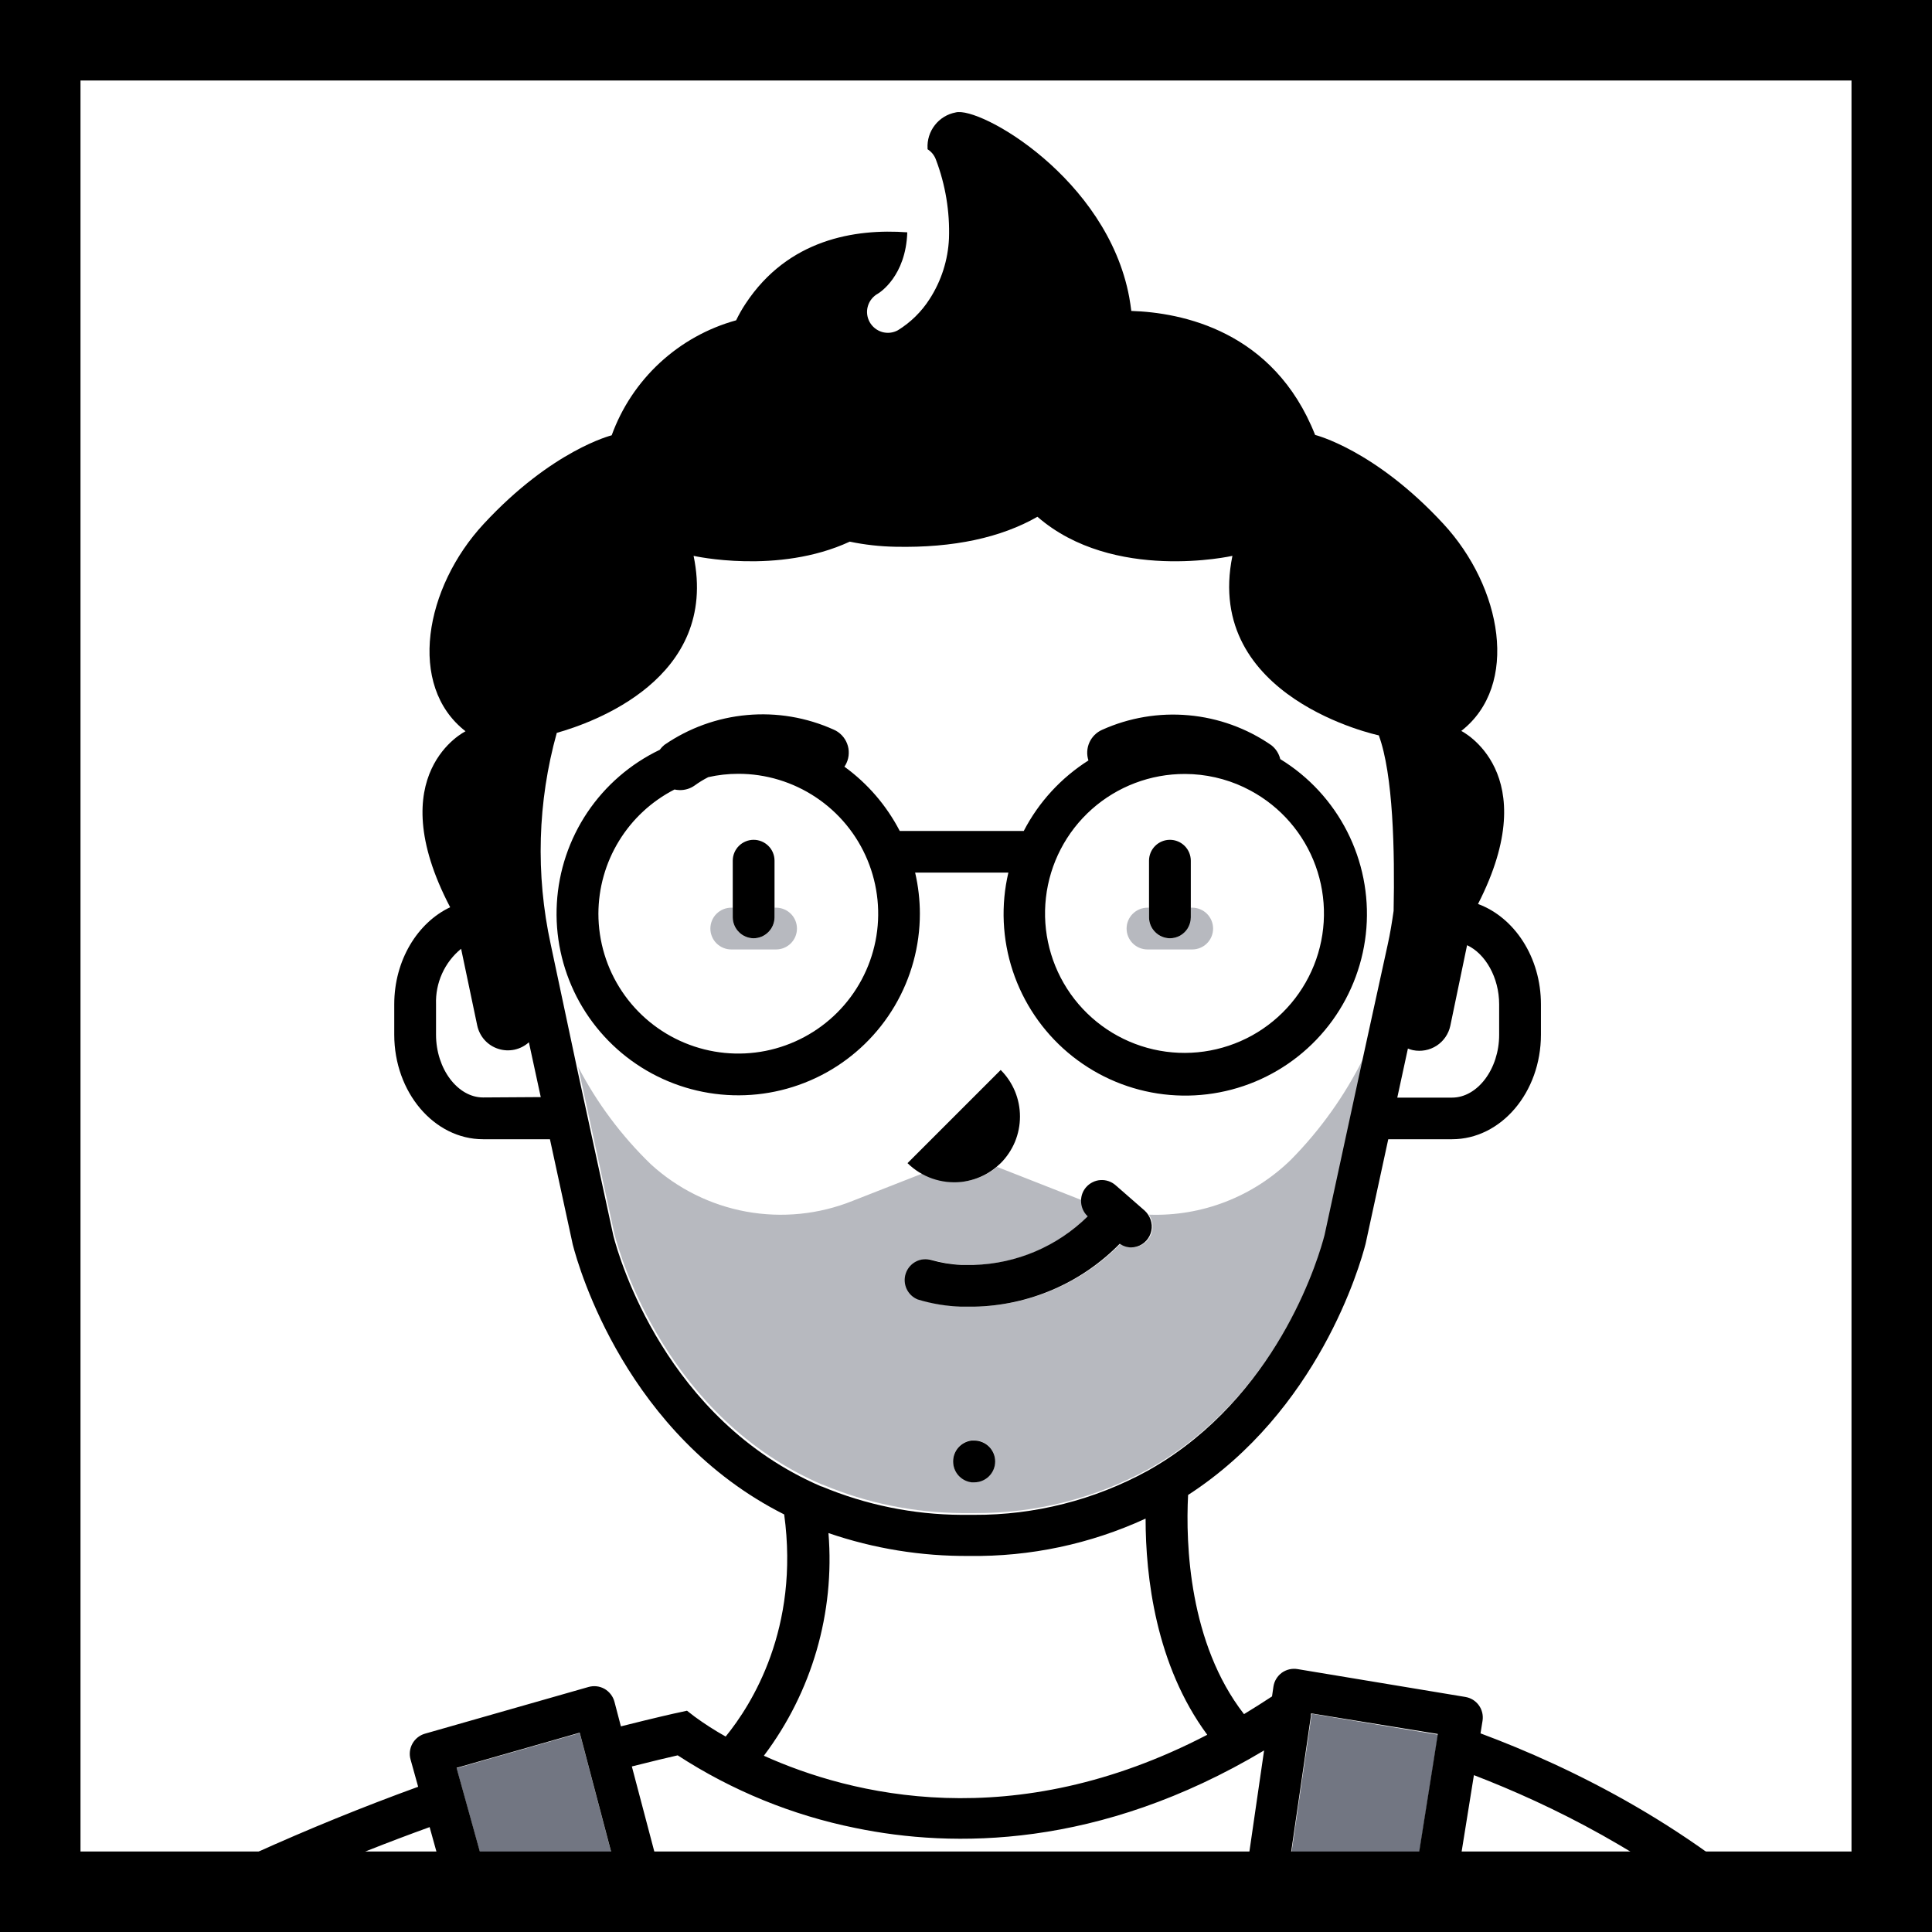
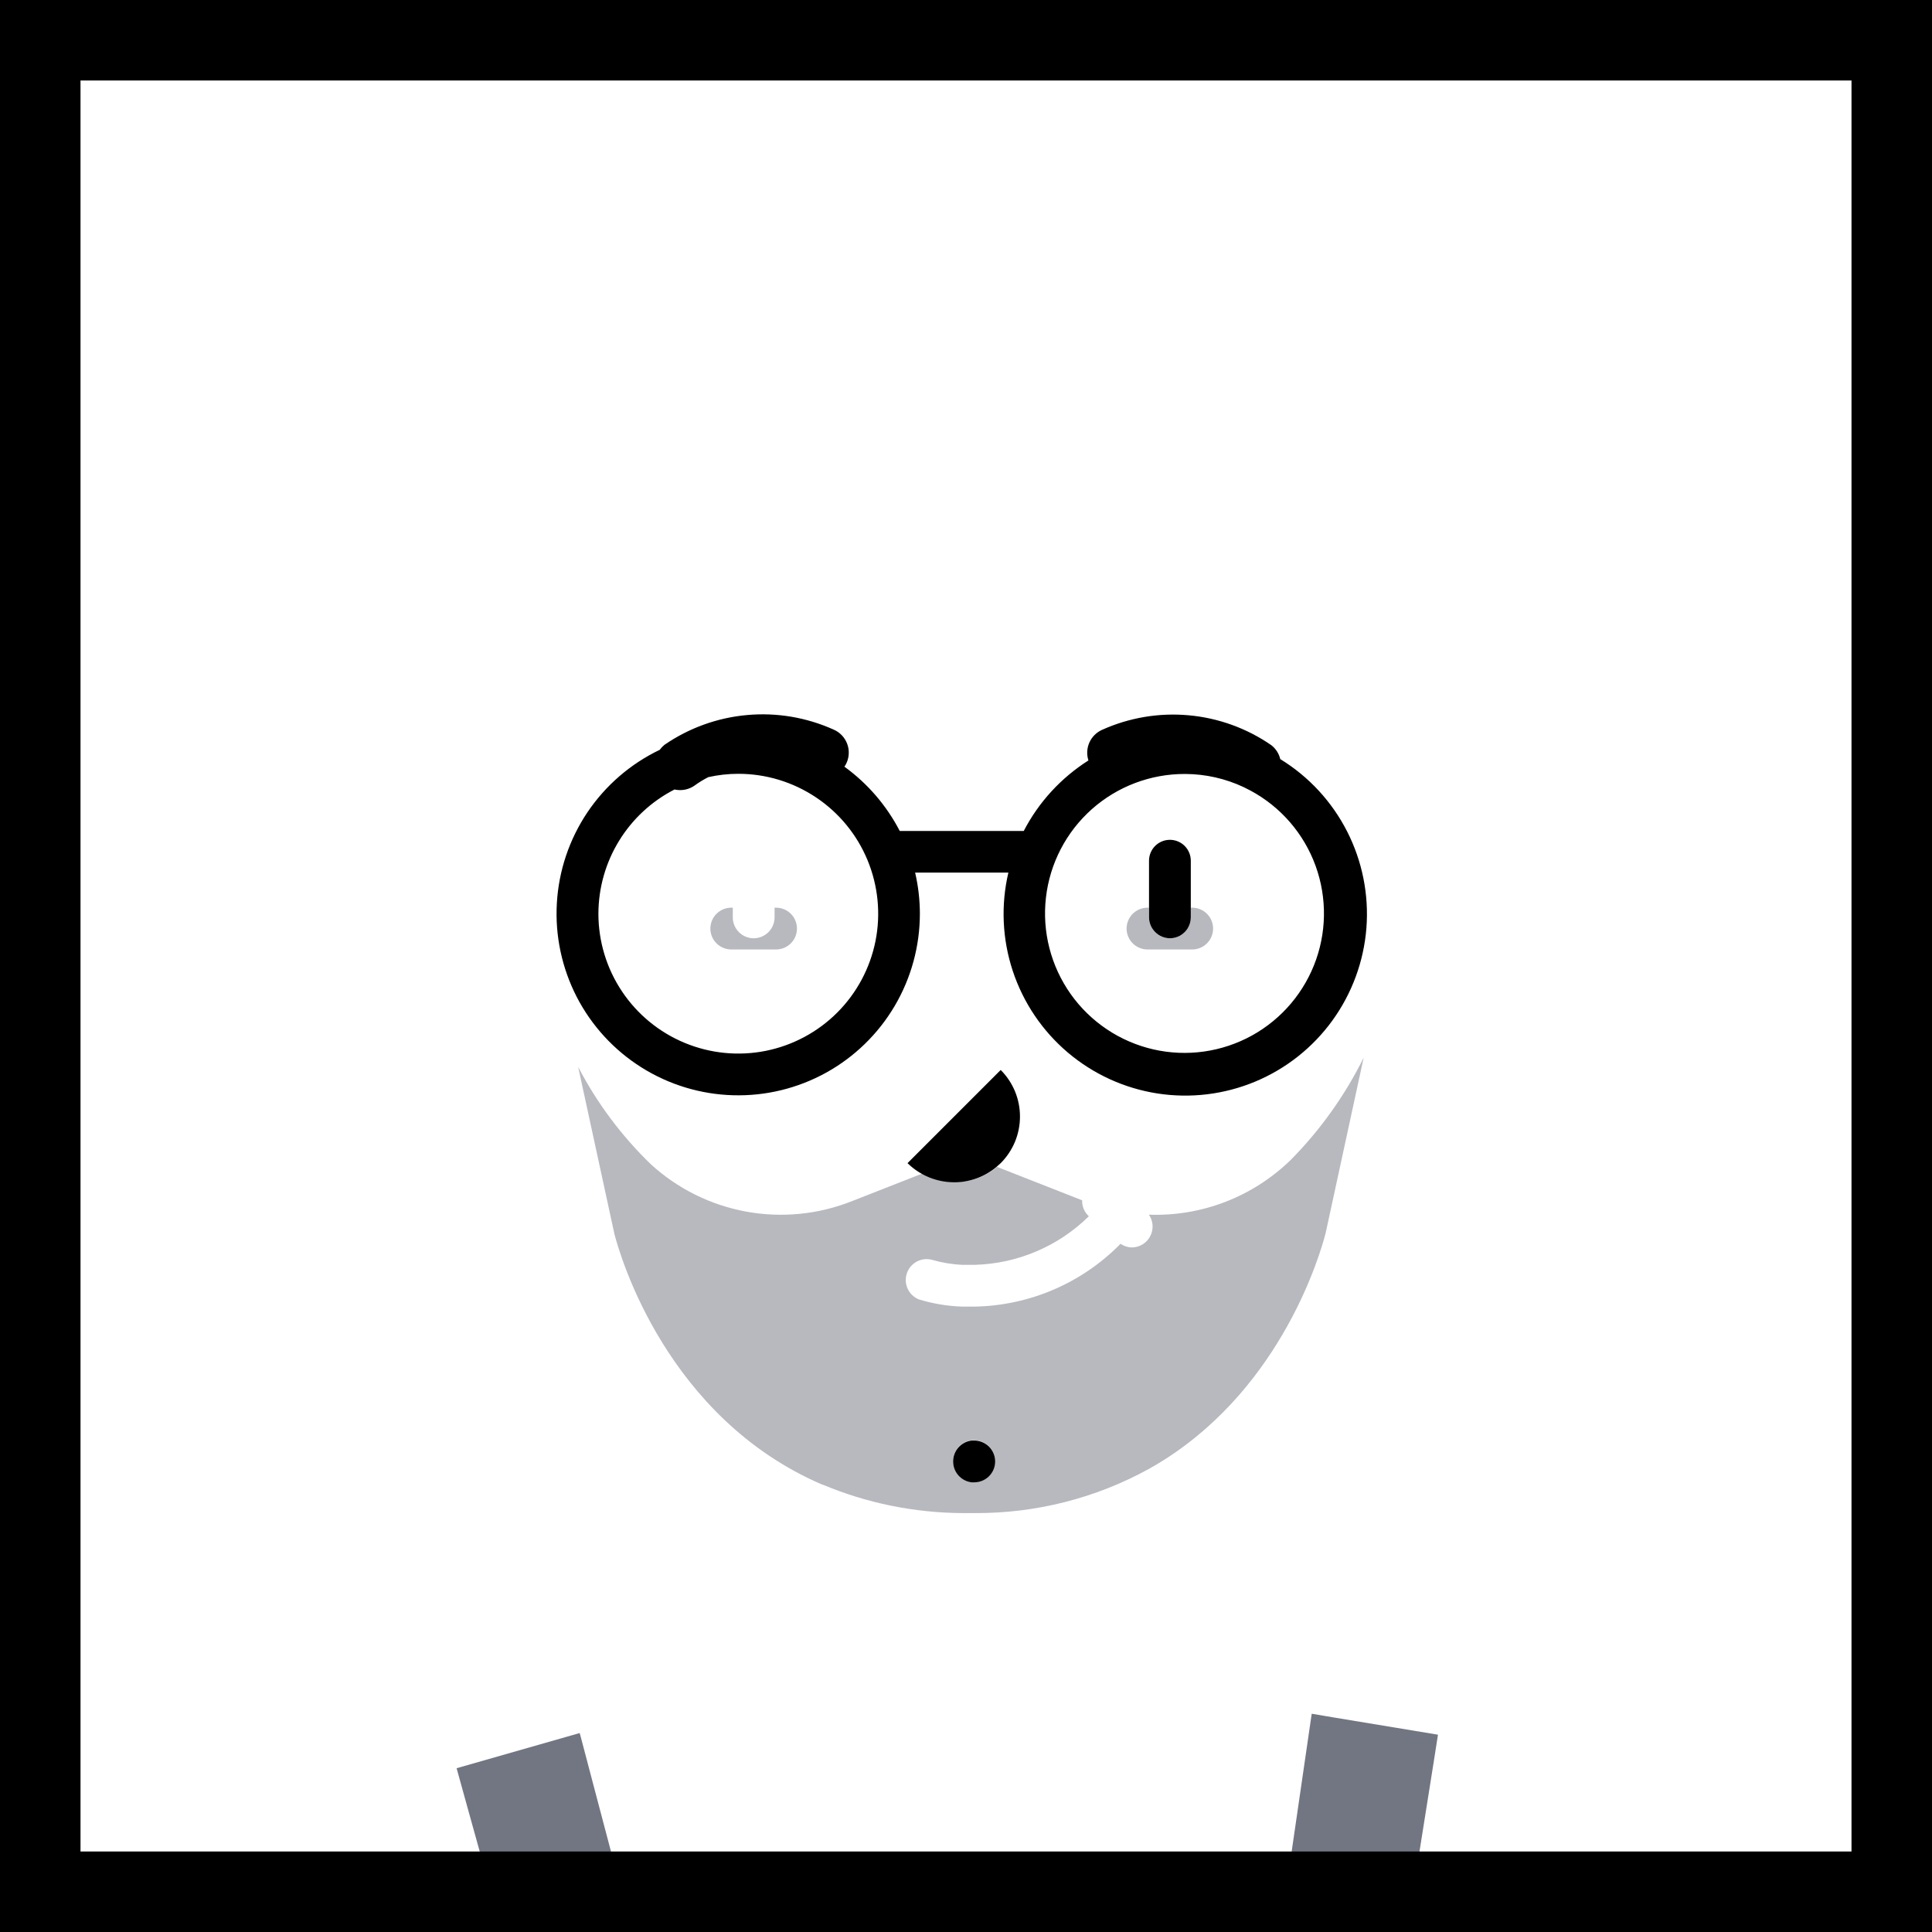
<svg xmlns="http://www.w3.org/2000/svg" width="48" height="48" viewBox="0 0 48 48" fill="none">
  <rect x="0" y="0" width="48" height="48" fill="#333333" stroke="none" />
  <g clip-path="url(#clip0_1886_4204)">
-     <path d="M48 0H0V48H48V0Z" fill="white" />
+     <path d="M48 0V48H48V0Z" fill="white" />
    <path d="M48 0.031H0.153V47.877H48V0.031Z" fill="white" />
    <path d="M32.074 28.812C31.608 29.267 31.056 29.623 30.449 29.858C29.842 30.093 29.194 30.202 28.544 30.178C28.597 30.256 28.629 30.346 28.635 30.439C28.641 30.532 28.622 30.626 28.579 30.709C28.537 30.793 28.473 30.863 28.393 30.913C28.314 30.963 28.223 30.99 28.129 30.992C28.026 30.992 27.925 30.96 27.84 30.901C26.886 31.875 25.587 32.435 24.224 32.462H24.147C24.064 32.462 23.985 32.462 23.906 32.462C23.541 32.45 23.18 32.39 22.831 32.284C22.707 32.235 22.607 32.14 22.551 32.019C22.495 31.898 22.488 31.761 22.531 31.635C22.573 31.509 22.663 31.404 22.78 31.342C22.898 31.28 23.035 31.266 23.163 31.302C23.405 31.371 23.654 31.413 23.906 31.424C24.006 31.424 24.112 31.424 24.224 31.424C25.285 31.394 26.295 30.963 27.052 30.218C26.997 30.168 26.954 30.106 26.925 30.038C26.897 29.969 26.883 29.895 26.885 29.821L24.772 28.991C24.61 29.126 24.424 29.228 24.224 29.292C24.12 29.325 24.014 29.348 23.906 29.36C23.565 29.396 23.222 29.323 22.924 29.153L21.182 29.836C20.345 30.172 19.43 30.264 18.543 30.103C17.655 29.941 16.831 29.532 16.166 28.922C15.44 28.219 14.831 27.403 14.364 26.506L15.265 30.658C15.406 31.206 16.567 35.226 20.431 36.886H20.441C21.539 37.346 22.716 37.585 23.906 37.592C23.971 37.592 24.031 37.592 24.097 37.592H24.224C25.731 37.6 27.216 37.224 28.538 36.498C28.671 36.423 28.802 36.347 28.928 36.266C31.87 34.397 32.806 31.14 32.935 30.637L33.88 26.277C33.416 27.213 32.807 28.069 32.074 28.812ZM24.205 36.822C24.182 36.822 24.162 36.822 24.137 36.822C24.01 36.806 23.894 36.745 23.81 36.649C23.726 36.553 23.679 36.43 23.679 36.303C23.679 36.176 23.726 36.053 23.81 35.957C23.894 35.862 24.01 35.8 24.137 35.784C24.162 35.784 24.182 35.784 24.205 35.784C24.343 35.784 24.475 35.839 24.572 35.936C24.669 36.033 24.724 36.165 24.724 36.303C24.724 36.441 24.669 36.573 24.572 36.67C24.475 36.767 24.343 36.822 24.205 36.822Z" fill="#B7B9BF" />
    <path d="M18.168 23.589H19.281C19.419 23.589 19.551 23.534 19.648 23.437C19.746 23.34 19.8 23.208 19.8 23.07C19.8 22.932 19.746 22.8 19.648 22.703C19.551 22.606 19.419 22.551 19.281 22.551H19.244V22.792C19.244 22.929 19.189 23.061 19.092 23.159C18.994 23.256 18.863 23.311 18.725 23.311C18.587 23.311 18.455 23.256 18.358 23.159C18.261 23.061 18.206 22.929 18.206 22.792V22.551H18.168C18.031 22.551 17.899 22.606 17.801 22.703C17.704 22.8 17.649 22.932 17.649 23.07C17.649 23.208 17.704 23.34 17.801 23.437C17.899 23.534 18.031 23.589 18.168 23.589Z" fill="#B7B9BF" />
    <path d="M28.509 23.589H29.62C29.758 23.589 29.89 23.534 29.987 23.437C30.084 23.34 30.139 23.208 30.139 23.07C30.139 22.932 30.084 22.8 29.987 22.703C29.89 22.606 29.758 22.551 29.62 22.551H29.583V22.792C29.582 22.89 29.554 22.987 29.502 23.07C29.455 23.144 29.39 23.204 29.314 23.247C29.238 23.289 29.152 23.311 29.065 23.311C28.977 23.311 28.892 23.289 28.815 23.247C28.739 23.204 28.674 23.144 28.628 23.07C28.574 22.987 28.545 22.89 28.545 22.792V22.551H28.509C28.372 22.551 28.24 22.606 28.142 22.703C28.045 22.8 27.99 22.932 27.99 23.07C27.99 23.208 28.045 23.34 28.142 23.437C28.24 23.534 28.372 23.589 28.509 23.589Z" fill="#B7B9BF" />
    <path d="M23.057 3.708C22.966 3.648 22.859 3.618 22.75 3.622C22.642 3.626 22.537 3.665 22.452 3.732C22.366 3.799 22.304 3.891 22.274 3.996C22.244 4.101 22.248 4.212 22.285 4.314C22.462 4.778 22.55 5.271 22.546 5.768C22.775 5.783 23.003 5.811 23.229 5.851C23.424 5.138 23.363 4.38 23.057 3.708Z" fill="white" />
    <path d="M21.818 7.298C21.718 7.354 21.639 7.441 21.594 7.547C21.549 7.653 21.541 7.77 21.57 7.881C21.599 7.992 21.663 8.09 21.754 8.161C21.845 8.231 21.956 8.269 22.071 8.269C22.158 8.269 22.244 8.247 22.32 8.205C22.638 8.009 22.908 7.743 23.109 7.428L22.706 7.221C22.942 6.79 23.118 6.329 23.23 5.851C23.003 5.811 22.775 5.783 22.546 5.767C22.511 6.862 21.863 7.266 21.818 7.298Z" fill="white" />
    <path d="M23.23 5.857C23.357 5.878 23.477 5.902 23.589 5.925C23.612 5.258 23.502 4.592 23.265 3.968C23.227 3.86 23.154 3.769 23.058 3.708C23.365 4.382 23.426 5.142 23.23 5.857Z" fill="white" />
    <path d="M23.23 5.857C23.119 6.335 22.943 6.796 22.707 7.227L23.11 7.435C23.4 6.985 23.565 6.466 23.589 5.931C23.477 5.902 23.357 5.877 23.23 5.857Z" fill="white" />
    <path d="M14.429 43.154L14.402 43.057L11.344 43.931L11.379 44.057L11.657 45.06L12.475 48H15.708L14.693 44.157L14.429 43.154Z" fill="#727682" />
    <path d="M33.168 42.675L32.599 42.579H32.589L32.58 42.639L31.8 48H34.949L35.622 43.763L35.726 43.098L33.168 42.675Z" fill="#727682" />
-     <path d="M36.783 43.065L36.833 42.754C36.844 42.687 36.841 42.618 36.826 42.552C36.81 42.486 36.782 42.423 36.742 42.368C36.702 42.313 36.652 42.266 36.594 42.23C36.536 42.195 36.472 42.171 36.405 42.16L32.236 41.468C32.168 41.457 32.099 41.459 32.031 41.475C31.964 41.491 31.901 41.52 31.845 41.56C31.79 41.601 31.743 41.652 31.707 41.712C31.671 41.771 31.648 41.836 31.638 41.904L31.603 42.147C31.368 42.301 31.138 42.448 30.907 42.587C29.543 40.833 29.454 38.367 29.518 37.142C32.749 35.049 33.783 31.468 33.928 30.901L34.491 28.304H36.075C37.294 28.304 38.284 27.139 38.284 25.706V24.951C38.284 23.782 37.624 22.792 36.721 22.459C38.394 19.19 36.305 18.16 36.305 18.16C37.759 17.026 37.319 14.587 35.855 13.009C34.152 11.169 32.674 10.806 32.674 10.806C31.649 8.211 29.352 7.765 28.107 7.725C28.092 7.609 28.076 7.495 28.055 7.381C27.503 4.428 24.341 2.632 23.741 2.794C23.536 2.833 23.353 2.945 23.225 3.11C23.097 3.274 23.033 3.479 23.045 3.687V3.708C23.141 3.769 23.215 3.86 23.253 3.967C23.49 4.592 23.6 5.258 23.577 5.925C23.553 6.46 23.387 6.979 23.097 7.428C22.896 7.743 22.626 8.009 22.308 8.205C22.248 8.238 22.183 8.258 22.115 8.266C22.047 8.273 21.978 8.267 21.913 8.248C21.848 8.228 21.787 8.196 21.734 8.153C21.681 8.11 21.637 8.057 21.604 7.997C21.572 7.937 21.551 7.872 21.544 7.804C21.537 7.737 21.543 7.668 21.563 7.603C21.582 7.538 21.614 7.477 21.657 7.425C21.699 7.372 21.752 7.328 21.812 7.295C21.858 7.268 22.505 6.859 22.541 5.772C21.243 5.678 19.582 5.942 18.525 7.543C18.437 7.675 18.358 7.814 18.289 7.958C17.583 8.153 16.934 8.514 16.396 9.011C15.858 9.508 15.447 10.126 15.197 10.815C15.197 10.815 13.719 11.178 12.017 13.017C10.553 14.595 10.109 17.035 11.566 18.168C11.566 18.168 9.44 19.206 11.184 22.54C10.373 22.924 9.795 23.859 9.795 24.951V25.706C9.795 27.139 10.786 28.304 12.002 28.304H13.663L14.23 30.92C14.383 31.52 15.579 35.661 19.483 37.626C19.869 40.455 18.679 42.347 18.029 43.144C17.763 42.995 17.505 42.83 17.259 42.65L17.068 42.502L16.833 42.554C16.821 42.554 16.283 42.675 15.426 42.891L15.266 42.28C15.248 42.213 15.218 42.151 15.175 42.096C15.133 42.041 15.081 41.995 15.021 41.96C14.96 41.926 14.894 41.904 14.825 41.896C14.756 41.888 14.687 41.894 14.62 41.913L10.557 43.073C10.425 43.111 10.314 43.2 10.247 43.319C10.18 43.439 10.163 43.581 10.2 43.713L10.389 44.392C7.64 45.392 4.971 46.598 2.404 48H4.653C6.604 47.008 8.615 46.138 10.674 45.394L11.398 48H12.476L11.658 45.052L11.379 44.049L11.344 43.922L14.402 43.048L14.429 43.146L14.693 44.149L15.708 47.992H16.782L15.698 43.887C16.213 43.756 16.609 43.663 16.837 43.611C18.183 44.487 19.683 45.1 21.258 45.417C23.66 45.913 27.299 45.94 31.406 43.489L30.752 47.992H31.79L32.57 42.629V42.571H32.595L33.164 42.664L35.722 43.08L35.618 43.744L34.946 47.981H35.996L36.619 44.103C38.519 44.834 41.016 46.055 43.227 47.981H44.753C42.145 45.419 39.031 43.902 36.783 43.065ZM13.682 23.46C13.304 21.723 13.356 19.92 13.833 18.208C14.712 17.96 17.867 16.866 17.232 13.81C17.232 13.81 19.327 14.284 21.112 13.457C21.485 13.535 21.865 13.577 22.246 13.584C23.699 13.615 24.874 13.354 25.775 12.839C27.66 14.479 30.619 13.81 30.619 13.81C29.896 17.352 34.256 18.27 34.256 18.27C34.613 19.239 34.655 21.143 34.624 22.63C34.584 22.91 34.539 23.192 34.476 23.473L33.853 26.321L32.909 30.681C32.78 31.183 31.844 34.434 28.902 36.309C28.775 36.39 28.644 36.467 28.512 36.542C27.19 37.267 25.705 37.644 24.197 37.636H24.071C24.004 37.636 23.944 37.636 23.88 37.636C22.69 37.629 21.513 37.389 20.415 36.93H20.404C16.541 35.269 15.38 31.256 15.239 30.702L14.338 26.549L13.682 23.46ZM37.246 24.955V25.711C37.246 26.556 36.71 27.27 36.075 27.27H34.715L34.979 26.051C35.02 26.068 35.062 26.082 35.105 26.091C35.309 26.132 35.52 26.092 35.694 25.979C35.868 25.865 35.99 25.687 36.033 25.484L36.449 23.483C36.907 23.695 37.246 24.291 37.246 24.951V24.955ZM12.002 27.266C11.369 27.266 10.833 26.552 10.833 25.706V24.951C10.824 24.689 10.875 24.428 10.983 24.189C11.091 23.949 11.253 23.738 11.456 23.572L11.857 25.48C11.886 25.614 11.949 25.738 12.04 25.839C12.132 25.941 12.248 26.016 12.379 26.058C12.509 26.1 12.647 26.107 12.781 26.079C12.915 26.05 13.039 25.987 13.14 25.895L13.435 27.257L12.002 27.266ZM18.978 43.621C20.173 42.036 20.744 40.067 20.583 38.089C21.709 38.475 22.893 38.667 24.083 38.657C25.594 38.678 27.09 38.361 28.462 37.729C28.462 39.168 28.713 41.369 29.994 43.1C25.163 45.614 21.141 44.595 18.978 43.621Z" fill="black" />
    <path d="M22.854 22.704C22.854 22.359 22.814 22.015 22.736 21.679H25.053C24.863 22.488 24.901 23.334 25.162 24.123C25.423 24.912 25.897 25.614 26.531 26.151C27.166 26.688 27.936 27.04 28.757 27.167C29.578 27.294 30.419 27.192 31.186 26.872C31.953 26.552 32.617 26.026 33.104 25.353C33.591 24.679 33.883 23.885 33.948 23.056C34.012 22.227 33.846 21.397 33.469 20.657C33.091 19.916 32.517 19.294 31.808 18.86C31.775 18.722 31.696 18.599 31.584 18.513C30.976 18.093 30.269 17.837 29.532 17.771C28.796 17.704 28.054 17.829 27.38 18.133C27.24 18.195 27.128 18.308 27.065 18.448C27.003 18.588 26.994 18.747 27.042 18.893C26.361 19.325 25.806 19.929 25.435 20.645H22.354C22.026 20.013 21.556 19.466 20.979 19.048C20.999 19.019 21.017 18.989 21.031 18.957C21.066 18.882 21.085 18.8 21.087 18.717C21.09 18.634 21.076 18.552 21.046 18.475C21.016 18.397 20.971 18.327 20.914 18.267C20.856 18.207 20.788 18.159 20.712 18.127C20.037 17.823 19.296 17.698 18.56 17.765C17.823 17.831 17.116 18.087 16.507 18.506C16.463 18.542 16.424 18.583 16.391 18.629C15.663 18.978 15.042 19.515 14.592 20.185C14.143 20.855 13.881 21.634 13.835 22.44C13.788 23.245 13.959 24.049 14.328 24.767C14.698 25.484 15.253 26.089 15.936 26.519C16.619 26.949 17.405 27.188 18.211 27.211C19.018 27.235 19.816 27.041 20.523 26.651C21.229 26.261 21.818 25.688 22.228 24.993C22.638 24.298 22.854 23.505 22.854 22.698V22.704ZM29.448 19.229C29.95 19.231 30.446 19.343 30.901 19.557L30.926 19.57C31.695 19.938 32.301 20.577 32.628 21.364C32.955 22.151 32.981 23.032 32.7 23.836C32.419 24.641 31.851 25.314 31.105 25.727C30.358 26.139 29.487 26.262 28.656 26.072C27.825 25.882 27.093 25.392 26.6 24.696C26.108 24 25.889 23.148 25.986 22.301C26.082 21.454 26.488 20.672 27.125 20.105C27.762 19.539 28.585 19.227 29.438 19.229H29.448ZM14.867 22.704C14.868 22.066 15.044 21.439 15.378 20.894C15.711 20.349 16.188 19.907 16.757 19.615C16.8 19.624 16.843 19.629 16.887 19.63C17.02 19.632 17.151 19.592 17.259 19.515C17.366 19.437 17.479 19.368 17.597 19.308C17.841 19.253 18.091 19.225 18.341 19.225C19.028 19.224 19.7 19.428 20.272 19.81C20.844 20.191 21.29 20.734 21.553 21.369C21.816 22.004 21.886 22.703 21.752 23.377C21.618 24.051 21.287 24.671 20.801 25.157C20.315 25.643 19.696 25.974 19.021 26.109C18.347 26.243 17.648 26.174 17.013 25.911C16.378 25.648 15.835 25.203 15.453 24.631C15.071 24.06 14.867 23.388 14.867 22.7V22.704Z" fill="black" />
    <path d="M23.888 29.365C23.996 29.352 24.102 29.329 24.206 29.296C24.406 29.232 24.592 29.13 24.754 28.995C24.791 28.964 24.826 28.931 24.862 28.898C25.014 28.746 25.134 28.565 25.217 28.367C25.299 28.168 25.341 27.955 25.341 27.74C25.341 27.525 25.299 27.312 25.217 27.114C25.134 26.915 25.014 26.735 24.862 26.583L22.547 28.898C22.722 29.07 22.933 29.201 23.165 29.282C23.397 29.362 23.644 29.391 23.888 29.365Z" fill="black" />
-     <path d="M18.724 23.311C18.861 23.31 18.993 23.255 19.09 23.157C19.187 23.06 19.242 22.929 19.243 22.792V21.384C19.243 21.246 19.189 21.114 19.091 21.017C18.994 20.92 18.862 20.865 18.724 20.865C18.587 20.865 18.454 20.92 18.357 21.017C18.26 21.114 18.205 21.246 18.205 21.384V22.792C18.206 22.929 18.261 23.06 18.358 23.157C18.455 23.255 18.587 23.31 18.724 23.311Z" fill="black" />
    <path d="M29.066 23.311C29.153 23.311 29.239 23.289 29.316 23.247C29.392 23.204 29.457 23.144 29.504 23.07C29.556 22.986 29.585 22.89 29.585 22.792V21.384C29.585 21.246 29.53 21.114 29.433 21.017C29.336 20.92 29.204 20.865 29.066 20.865C28.928 20.865 28.796 20.92 28.699 21.017C28.602 21.114 28.547 21.246 28.547 21.384V22.792C28.548 22.929 28.603 23.06 28.7 23.157C28.797 23.255 28.929 23.31 29.066 23.311Z" fill="black" />
    <path d="M24.206 35.79C24.183 35.79 24.162 35.79 24.137 35.79C24.011 35.806 23.895 35.868 23.81 35.963C23.726 36.059 23.68 36.182 23.68 36.309C23.68 36.437 23.726 36.56 23.81 36.655C23.895 36.751 24.011 36.812 24.137 36.828C24.162 36.828 24.183 36.828 24.206 36.828C24.343 36.828 24.475 36.774 24.573 36.676C24.67 36.579 24.725 36.447 24.725 36.309C24.725 36.172 24.67 36.04 24.573 35.942C24.475 35.845 24.343 35.79 24.206 35.79Z" fill="black" />
-     <path d="M28.443 30.081L27.716 29.446C27.665 29.401 27.605 29.367 27.541 29.345C27.476 29.323 27.408 29.314 27.34 29.319C27.273 29.323 27.206 29.341 27.145 29.372C27.084 29.402 27.03 29.444 26.985 29.495C26.905 29.586 26.86 29.703 26.859 29.823C26.857 29.898 26.87 29.971 26.899 30.04C26.927 30.108 26.97 30.17 27.025 30.22C26.269 30.965 25.258 31.396 24.197 31.426C24.085 31.426 23.979 31.426 23.88 31.426C23.628 31.415 23.378 31.373 23.136 31.304C23.008 31.268 22.871 31.282 22.754 31.344C22.636 31.406 22.547 31.511 22.504 31.637C22.461 31.763 22.469 31.901 22.524 32.021C22.58 32.142 22.68 32.237 22.804 32.286C23.153 32.392 23.515 32.452 23.88 32.464C23.958 32.464 24.037 32.464 24.12 32.464H24.197C25.563 32.438 26.864 31.877 27.82 30.901C27.905 30.96 28.005 30.992 28.108 30.992C28.202 30.99 28.294 30.963 28.373 30.913C28.452 30.863 28.516 30.793 28.559 30.709C28.602 30.626 28.621 30.533 28.615 30.439C28.608 30.346 28.577 30.256 28.524 30.178C28.501 30.143 28.474 30.11 28.443 30.081Z" fill="black" />
  </g>
  <rect x="1" y="1" width="46" height="46" stroke="black" stroke-width="2" />
  <defs>
    <clipPath id="clip0_1886_4204">
      <rect width="48" height="48" fill="white" />
    </clipPath>
  </defs>
</svg>